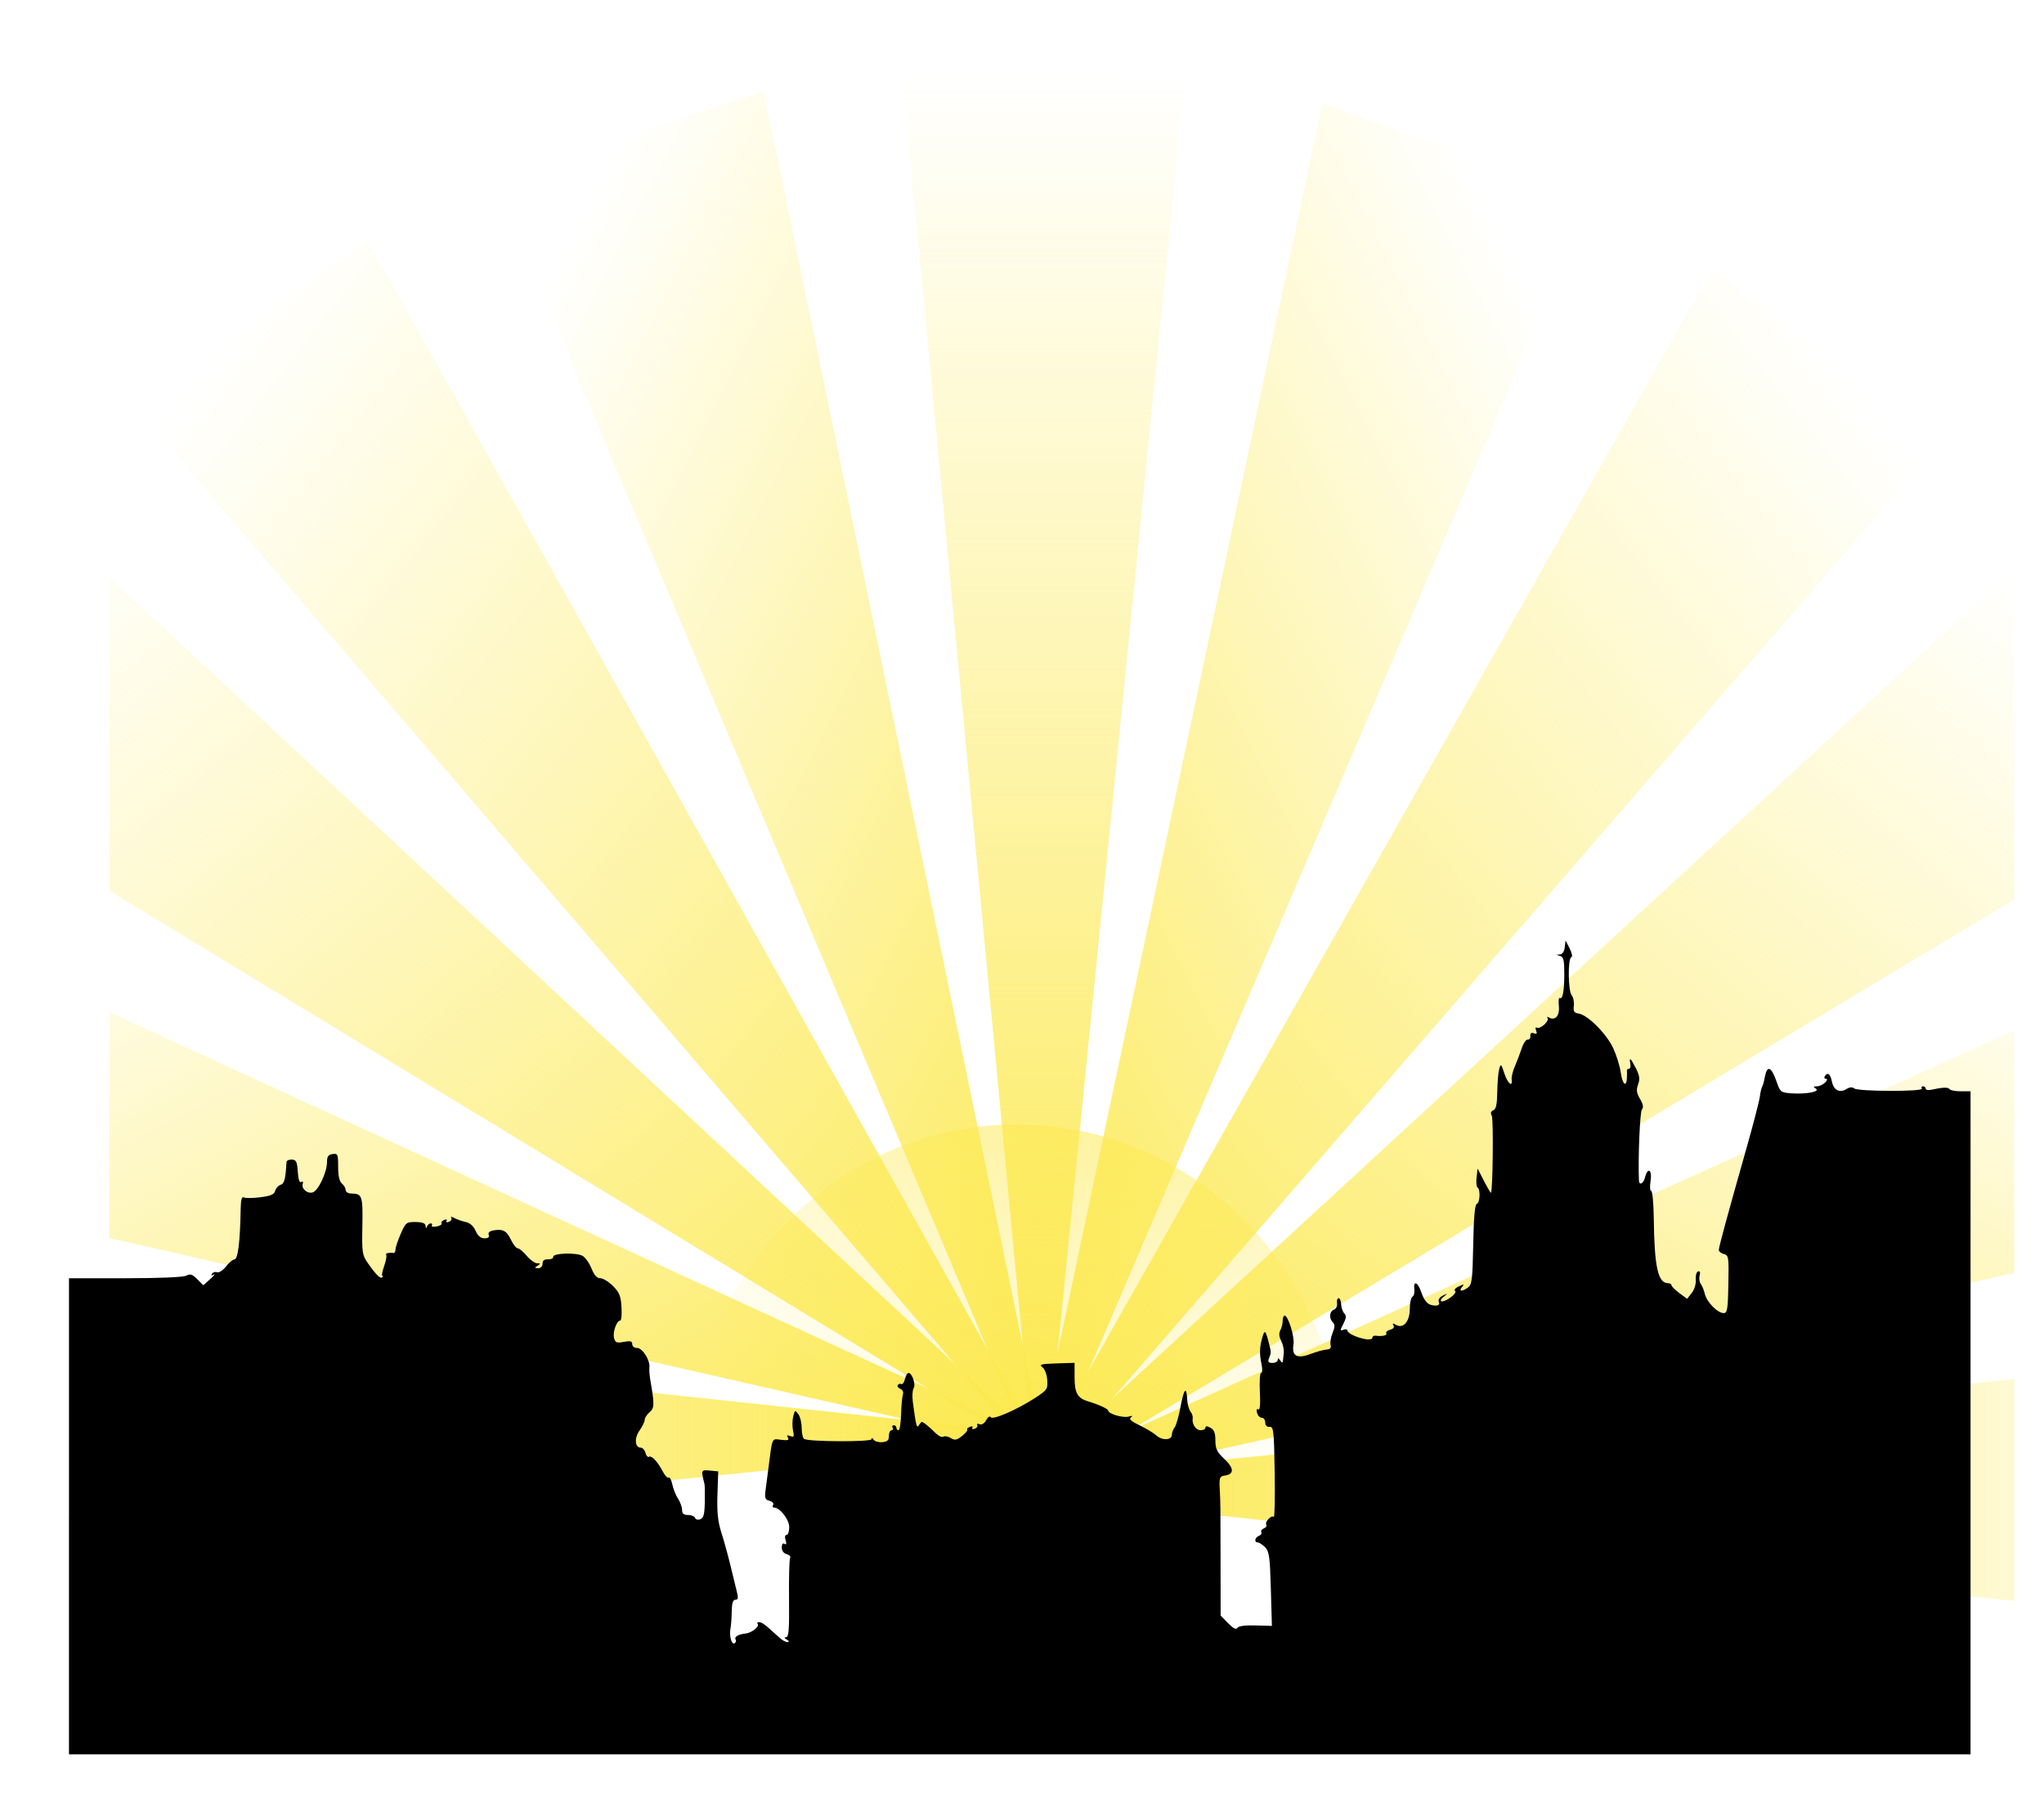
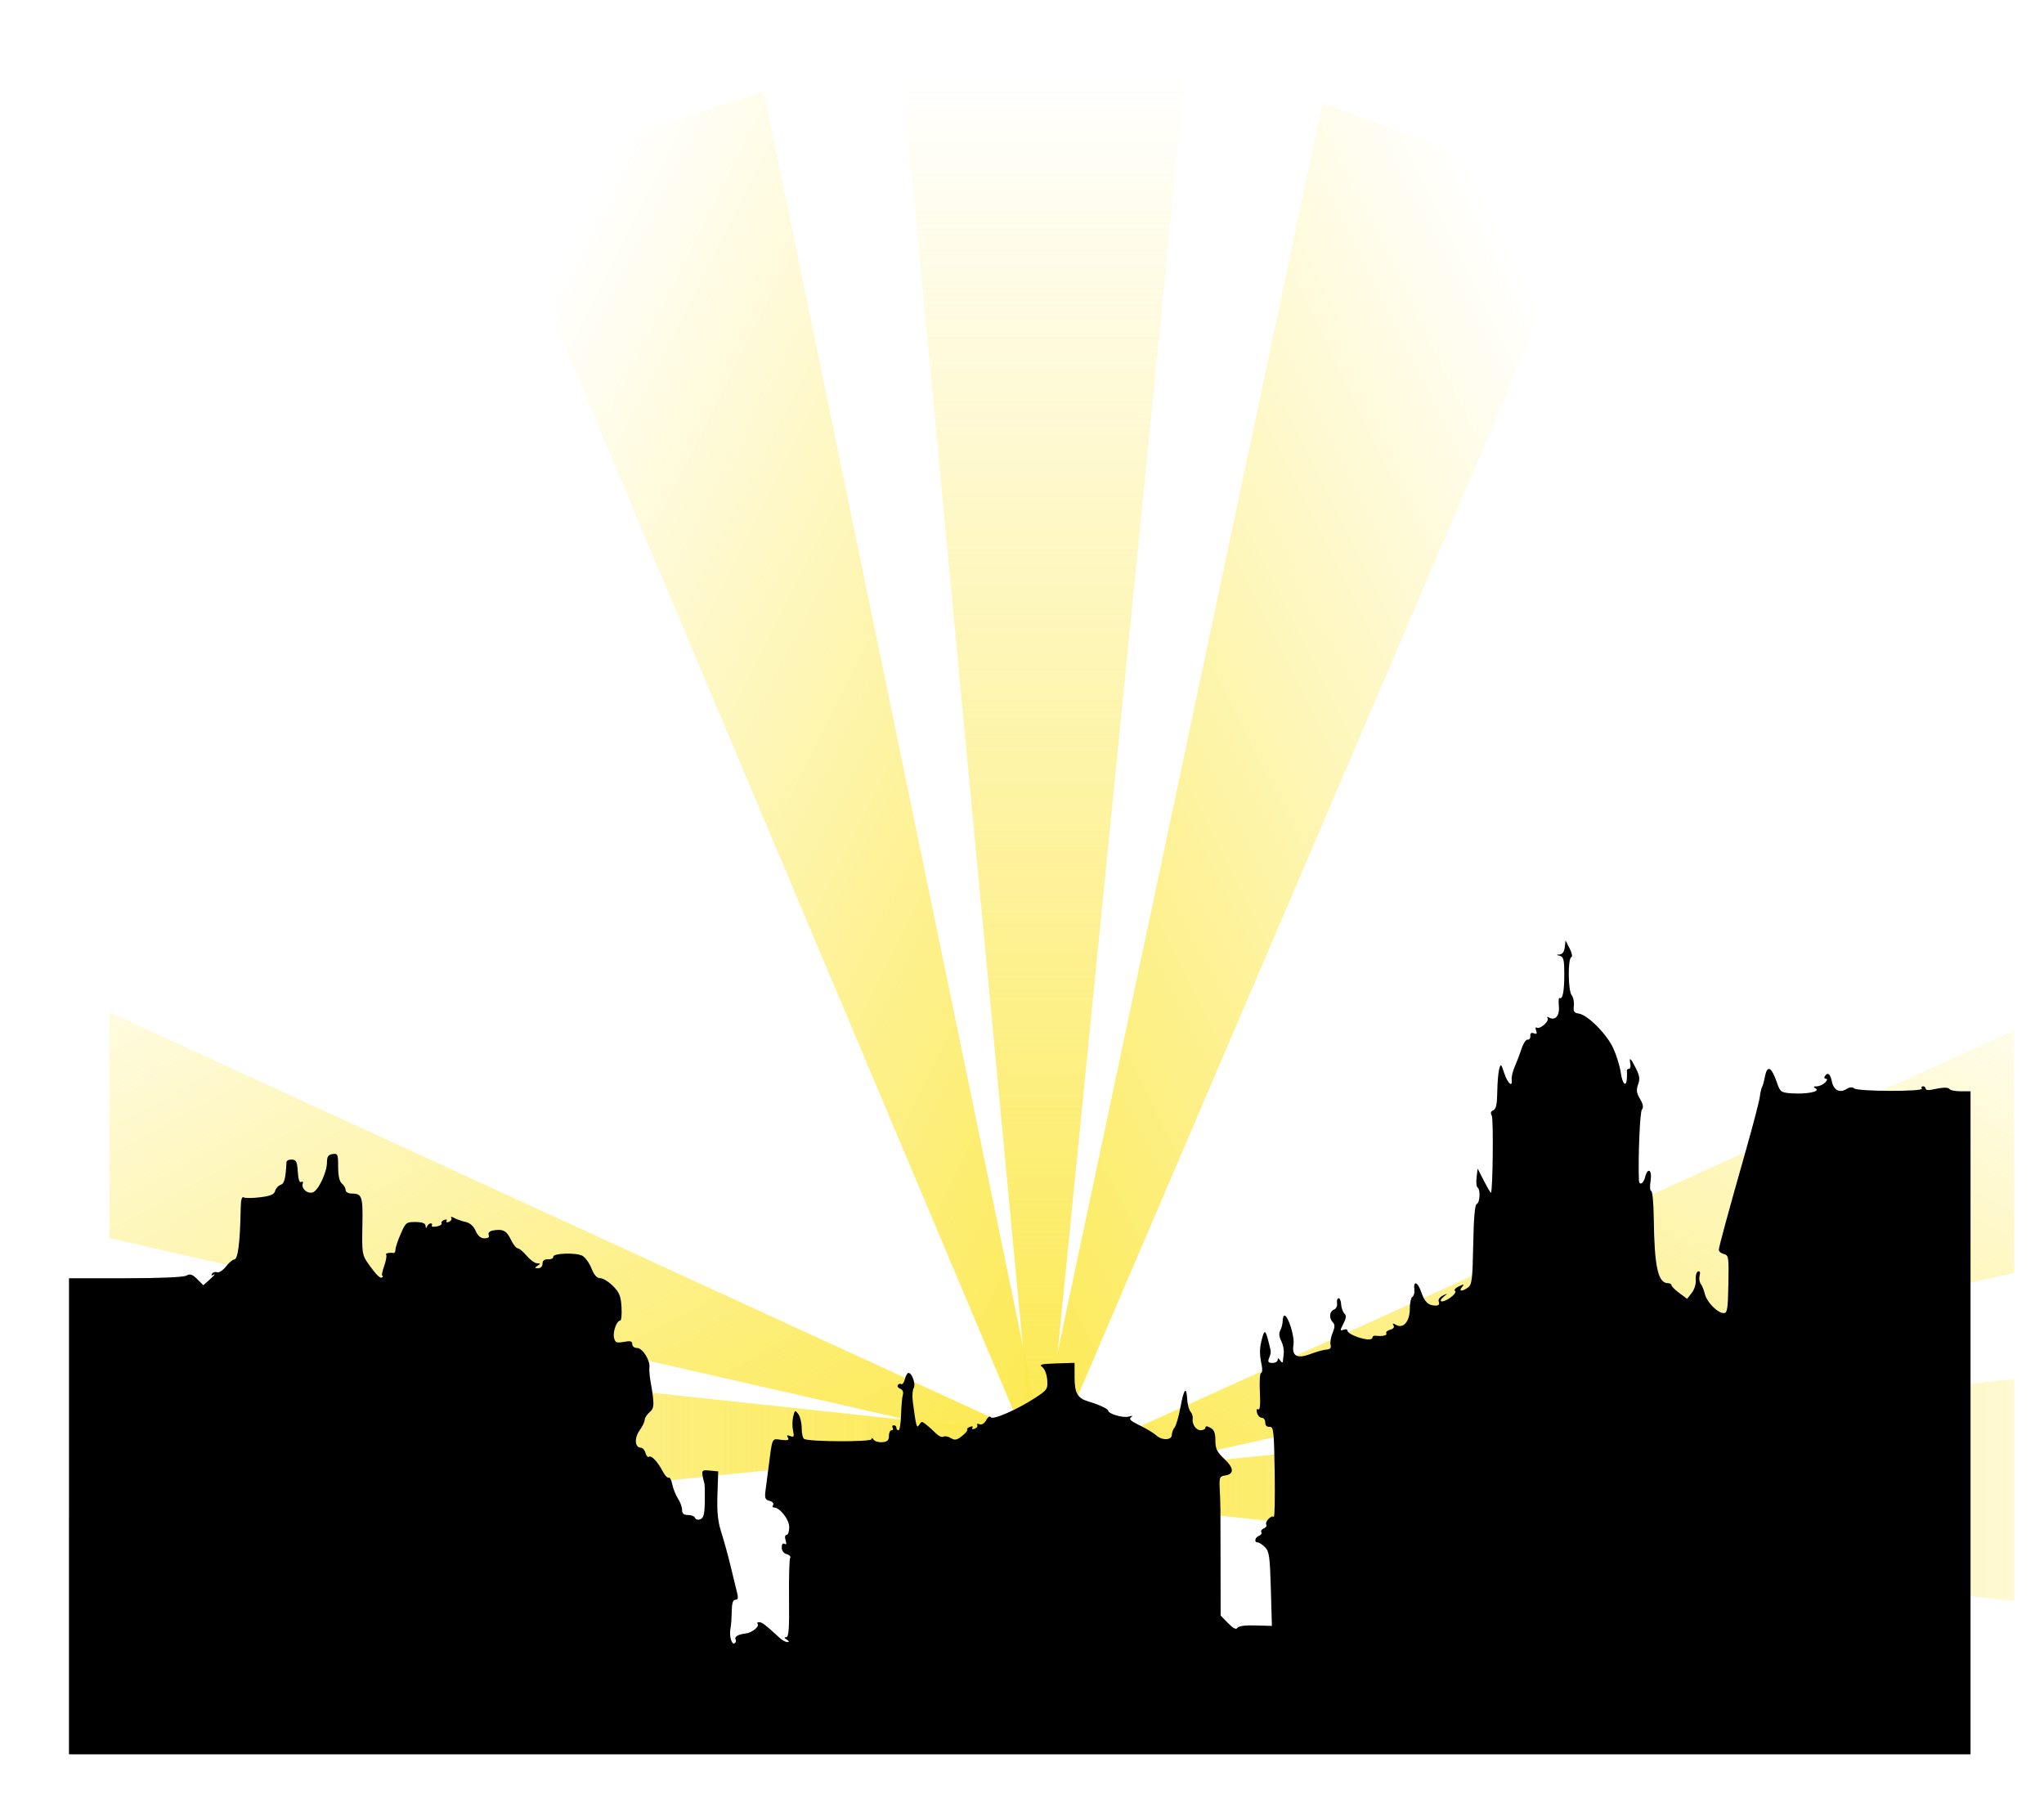
<svg xmlns="http://www.w3.org/2000/svg" xmlns:xlink="http://www.w3.org/1999/xlink" width="466.235" height="411.235">
  <title />
  <defs>
    <linearGradient id="linearGradient3583">
      <stop offset="0" id="stop3585" stop-color="#fce94f" />
      <stop offset="1" id="stop3587" stop-opacity="0" stop-color="#fce94f" />
    </linearGradient>
    <linearGradient id="linearGradient3178">
      <stop offset="0" id="stop3180" stop-color="#fce94f" />
      <stop offset="1" id="stop3182" stop-opacity="0" stop-color="#fce94f" />
    </linearGradient>
    <linearGradient id="linearGradient3155">
      <stop offset="0" id="stop3157" stop-color="#a40000" />
      <stop offset="1" id="stop3159" stop-color="#ef2929" />
    </linearGradient>
    <clipPath clipPathUnits="userSpaceOnUse" id="clipPath3649">
      <rect ry="0.145" y="-139.25" x="11.282" height="395.235" width="450.235" id="rect3651" stroke-miterlimit="4" stroke-width="24.765" stroke="#999999" fill="url(#linearGradient3653)" />
    </clipPath>
    <linearGradient xlink:href="#linearGradient3155" id="linearGradient3653" x1="0.526" y1="-0.031" x2="0.545" y2="1.031" />
    <linearGradient xlink:href="#linearGradient3178" id="linearGradient3674" x1="0.955" y1="0.518" x2="-0.002" y2="0.518" />
    <linearGradient xlink:href="#linearGradient3178" id="linearGradient3676" x1="0.956" y1="0.969" x2="0.028" y2="0.24" />
    <linearGradient xlink:href="#linearGradient3178" id="linearGradient3678" x1="0.957" y1="0.962" x2="0.064" y2="0.121" />
    <linearGradient xlink:href="#linearGradient3178" id="linearGradient3680" x1="0.959" y1="0.959" x2="0.116" y2="0.065" />
    <linearGradient xlink:href="#linearGradient3178" id="linearGradient3682" x1="0.963" y1="0.957" x2="0.227" y2="0.027" />
    <linearGradient xlink:href="#linearGradient3178" id="linearGradient3684" x1="0.482" y1="0.955" x2="0.482" y2="-0.002" />
    <linearGradient xlink:href="#linearGradient3178" id="linearGradient3686" x1="0.031" y1="0.956" x2="0.76" y2="0.028" />
    <linearGradient xlink:href="#linearGradient3178" id="linearGradient3688" x1="0.038" y1="0.957" x2="0.879" y2="0.064" />
    <linearGradient xlink:href="#linearGradient3178" id="linearGradient3690" x1="0.041" y1="0.959" x2="0.935" y2="0.116" />
    <linearGradient xlink:href="#linearGradient3178" id="linearGradient3692" x1="0.043" y1="0.963" x2="0.973" y2="0.227" />
    <linearGradient xlink:href="#linearGradient3178" id="linearGradient3694" x1="0.045" y1="0.482" x2="1.002" y2="0.482" />
    <radialGradient xlink:href="#linearGradient3583" id="radialGradient3696" gradientUnits="userSpaceOnUse" cx="249.244" cy="51.751" fx="249.244" fy="51.751" r="154.88" />
    <linearGradient xlink:href="#linearGradient3155" id="linearGradient3906" x1="0.526" y1="-0.031" x2="0.545" y2="1.031" />
  </defs>
  <g>
    <title>Layer 1</title>
    <g externalResourcesRequired="false" id="layer1">
      <g id="g3593" transform="matrix(0.965 0 0 1 14.076 135.25)" clip-path="url(#clipPath3649)">
        <path d="m240.592,192.867l-332.107,32.597l0.69,-33.43l0.69,-33.43l330.727,34.263l-0,0z" id="path3451" stroke-miterlimit="4" stroke-width="2" fill="url(#linearGradient3674)" />
        <path d="m241.572,197.732l-325.925,-71.625l10.986,-31.581l10.986,-31.581l303.953,134.786l0,0z" id="path3459" stroke-miterlimit="4" stroke-width="2" fill="url(#linearGradient3676)" />
-         <path d="m241.001,202.661l-287.84,-168.836l20.208,-26.64l20.208,-26.64l247.425,222.116z" id="path3467" stroke-miterlimit="4" stroke-width="2" fill="url(#linearGradient3678)" />
-         <path d="m238.934,207.173l-221.579,-249.52l27.451,-19.092l27.451,-19.092l166.677,287.703z" id="path3475" stroke-miterlimit="4" stroke-width="2" fill="url(#linearGradient3680)" />
        <path d="m235.575,210.825l-133.628,-305.779l32.007,-9.675l32.007,-9.675l69.614,325.128z" id="path3483" stroke-miterlimit="4" stroke-width="2" fill="url(#linearGradient3682)" />
        <path d="m231.251,213.26l-32.597,-332.107l33.43,0.69l33.43,0.69l-34.263,330.727l0,-0z" id="path3491" stroke-miterlimit="4" stroke-width="2" fill="url(#linearGradient3684)" />
        <path d="m226.386,214.24l71.625,-325.925l31.581,10.986l31.581,10.986l-134.786,303.953l0,-0z" id="path3499" stroke-miterlimit="4" stroke-width="2" fill="url(#linearGradient3686)" />
-         <path d="m221.457,213.669l168.836,-287.84l26.64,20.208l26.64,20.208l-222.116,247.425l0,0z" id="path3507" stroke-miterlimit="4" stroke-width="2" fill="url(#linearGradient3688)" />
-         <path d="m216.945,211.602l249.52,-221.579l19.092,27.451l19.092,27.451l-287.703,166.677z" id="path3515" stroke-miterlimit="4" stroke-width="2" fill="url(#linearGradient3690)" />
        <path d="m213.293,208.242l305.779,-133.628l9.675,32.007l9.675,32.007l-325.128,69.614z" id="path3523" stroke-miterlimit="4" stroke-width="2" fill="url(#linearGradient3692)" />
        <path d="m210.858,203.919l332.107,-32.597l-0.69,33.43l-0.69,33.43l-330.727,-34.263z" id="path3531" stroke-miterlimit="4" stroke-width="2" fill="url(#linearGradient3694)" />
-         <path id="path3581" d="m302.914,198.393a77.189,77.189 0 1 1 -154.378,0a77.189,77.189 0 1 1 154.378,0z" stroke-miterlimit="4" stroke-width="2" fill="url(#radialGradient3696)" />
      </g>
      <path id="path1970" d="m15.737,345.823l0,-54.289l12.828,0c7.784,0 13.262,-0.232 13.931,-0.59c0.886,-0.474 1.377,-0.317 2.494,0.8l1.39,1.39l1.59,-1.435c0.875,-0.789 1.231,-1.238 0.792,-0.996c-0.519,0.285 -0.662,0.217 -0.408,-0.193c0.215,-0.347 0.735,-0.499 1.156,-0.338c0.421,0.162 1.332,-0.425 2.023,-1.304c0.691,-0.879 1.529,-1.598 1.862,-1.598c0.888,0 1.355,-3.654 1.513,-11.829c0.035,-1.795 0.263,-2.604 0.664,-2.356c0.336,0.208 2.029,0.201 3.761,-0.016c2.407,-0.301 3.216,-0.646 3.429,-1.462c0.154,-0.588 0.711,-1.206 1.239,-1.374c0.861,-0.273 1.142,-1.358 1.348,-5.194c0.018,-0.346 0.567,-0.601 1.218,-0.568c1,0.051 1.211,0.482 1.358,2.774c0.112,1.755 0.39,2.581 0.784,2.337c0.354,-0.219 0.501,-0.048 0.349,0.407c-0.373,1.118 1.059,2.354 2.279,1.966c1.271,-0.403 3.232,-4.547 3.246,-6.856c0.008,-1.328 0.291,-1.746 1.279,-1.887c1.18,-0.169 1.269,0.036 1.269,2.915c0,2.059 0.286,3.334 0.853,3.804c0.469,0.389 0.853,1.06 0.853,1.491c0,0.431 0.576,0.787 1.279,0.792c2.496,0.017 2.672,0.529 2.541,7.404c-0.117,6.113 -0.038,6.637 1.278,8.504c1.89,2.682 2.846,3.616 3.267,3.194c0.194,-0.194 0.193,-0.352 -0.002,-0.352c-0.195,0 -0.001,-1 0.43,-2.223c0.431,-1.222 0.633,-2.374 0.449,-2.558c-0.312,-0.312 0.725,-0.557 1.701,-0.403c0.234,0.037 0.426,-0.314 0.426,-0.78c0,-0.466 0.537,-2.076 1.193,-3.579c1.136,-2.602 1.298,-2.73 3.409,-2.706c1.558,0.018 2.23,0.279 2.263,0.878c0.032,0.584 0.137,0.628 0.333,0.142c0.158,-0.391 0.536,-0.711 0.841,-0.711c0.305,0 0.419,0.219 0.254,0.486c-0.165,0.268 0.328,0.366 1.097,0.219c0.769,-0.147 1.274,-0.467 1.123,-0.711c-0.151,-0.244 0.121,-0.596 0.605,-0.781c0.498,-0.191 0.73,-0.096 0.536,0.218c-0.194,0.315 0.038,0.409 0.536,0.218c0.483,-0.186 0.726,-0.585 0.539,-0.888c-0.206,-0.333 0.076,-0.323 0.714,0.025c0.58,0.317 1.736,0.719 2.569,0.893c0.969,0.203 1.787,0.932 2.271,2.024c0.513,1.159 1.161,1.707 2.02,1.707c0.838,0 1.164,-0.263 0.965,-0.78c-0.189,-0.492 0.185,-0.868 1.013,-1.017c2.203,-0.397 3.074,0.055 4.051,2.105c0.516,1.081 1.214,1.966 1.552,1.966c0.338,0 1.26,0.767 2.049,1.705c0.789,0.938 1.86,1.709 2.379,1.714c0.817,0.008 0.83,0.083 0.092,0.56c-0.729,0.471 -0.708,0.552 0.142,0.56c0.588,0.005 0.995,-0.417 0.995,-1.031c0,-0.713 0.402,-1.026 1.279,-0.995c0.703,0.025 1.23,-0.23 1.17,-0.565c-0.148,-0.833 5.18,-1.027 6.648,-0.241c0.642,0.343 1.571,1.635 2.065,2.87c0.62,1.55 1.245,2.245 2.017,2.245c0.615,0 1.914,0.795 2.886,1.767c1.464,1.464 1.799,2.293 1.951,4.832c0.101,1.686 -0.033,3.065 -0.299,3.065c-0.81,0 -1.746,2.651 -1.401,3.971c0.279,1.067 0.595,1.192 2.236,0.884c1.499,-0.281 1.911,-0.169 1.911,0.52c0,0.496 0.489,0.878 1.122,0.878c1.224,0 3.001,2.822 2.795,4.436c-0.068,0.53 0.033,1.859 0.223,2.954c0.958,5.505 0.937,6.298 -0.191,7.264c-0.608,0.521 -1.106,1.299 -1.106,1.728c0,0.429 -0.529,1.524 -1.175,2.431c-1.237,1.737 -1.073,3.925 0.295,3.925c0.411,0 0.889,0.537 1.06,1.194c0.172,0.657 0.54,1.054 0.818,0.882c0.587,-0.363 1.975,1.137 3.176,3.429c0.461,0.881 1.044,1.473 1.294,1.317c0.25,-0.156 0.624,0.541 0.83,1.549c0.206,1.008 0.792,2.47 1.302,3.249c0.51,0.778 0.927,1.936 0.927,2.572c0,0.844 0.371,1.157 1.374,1.157c0.756,0 1.474,0.302 1.597,0.671c0.125,0.375 0.648,0.508 1.184,0.302c0.75,-0.288 0.976,-1.152 1.028,-3.939c0.037,-1.964 0.002,-3.827 -0.078,-4.139c-0.809,-3.17 -0.79,-3.218 1.215,-3.026l1.922,0.184l-0.175,5.298c-0.135,4.069 0.084,6.113 0.943,8.811c0.615,1.932 1.542,5.304 2.059,7.493c0.518,2.189 1.157,4.811 1.42,5.827c0.372,1.436 0.301,1.848 -0.321,1.848c-0.569,0 -0.812,0.779 -0.843,2.7c-0.024,1.485 -0.151,3.212 -0.282,3.837c-0.339,1.616 0.254,3.806 0.92,3.395c0.309,-0.191 0.425,-0.567 0.258,-0.837c-0.388,-0.628 0.549,-1.204 2.264,-1.392c1.461,-0.16 3.3,-1.666 2.73,-2.235c-0.194,-0.194 -0.026,-0.352 0.373,-0.352c0.661,0 1.388,0.557 4.638,3.553c0.594,0.547 1.399,0.991 1.79,0.986c0.474,-0.006 0.426,-0.192 -0.142,-0.56c-0.607,-0.392 -0.641,-0.554 -0.117,-0.56c0.574,-0.007 0.715,-1.934 0.64,-8.76c-0.052,-4.813 0.061,-9.005 0.253,-9.315c0.192,-0.31 -0.161,-0.696 -0.782,-0.859c-0.687,-0.18 -1.131,-0.776 -1.131,-1.519c0,-0.75 0.244,-1.073 0.629,-0.835c0.424,0.262 0.504,-0.006 0.246,-0.819c-0.228,-0.717 -0.137,-1.208 0.223,-1.208c0.334,0 0.607,-0.802 0.607,-1.782c0,-1.734 -2.126,-4.471 -3.474,-4.471c-0.315,0 -0.404,-0.273 -0.198,-0.607c0.206,-0.334 -0.16,-0.747 -0.815,-0.918c-1.003,-0.262 -1.147,-0.637 -0.918,-2.378c0.15,-1.137 0.404,-3.09 0.565,-4.34c1.043,-8.111 0.771,-7.457 2.992,-7.197c1.533,0.179 1.896,0.061 1.547,-0.503c-0.33,-0.535 -0.184,-0.632 0.536,-0.356c0.843,0.324 0.938,0.137 0.633,-1.252c-0.197,-0.898 -0.18,-2.345 0.039,-3.216c0.373,-1.488 0.444,-1.52 1.166,-0.533c0.423,0.578 0.769,2.01 0.769,3.183c0,1.172 0.248,2.285 0.551,2.472c1.068,0.66 15.366,0.719 15.375,0.063c0.005,-0.374 0.189,-0.337 0.461,0.092c0.249,0.392 1.14,0.656 1.981,0.587c1.175,-0.097 1.528,-0.426 1.528,-1.424c0,-0.713 0.271,-1.297 0.602,-1.297c0.331,0 0.444,-0.256 0.251,-0.568c-0.193,-0.313 -0.08,-0.568 0.251,-0.568c0.331,0 0.602,0.256 0.602,0.568c0,0.313 0.217,0.568 0.483,0.568c0.266,0 0.528,-1.599 0.583,-3.553c0.055,-1.954 0.239,-4.002 0.408,-4.551c0.186,-0.599 -0.046,-1.134 -0.58,-1.339c-0.489,-0.188 -0.745,-0.574 -0.568,-0.859c0.176,-0.285 0.531,-0.388 0.789,-0.229c0.258,0.159 0.629,-0.348 0.824,-1.128c0.196,-0.779 0.566,-1.417 0.822,-1.417c0.818,0 1.71,2.613 1.182,3.463c-0.274,0.44 -0.364,1.824 -0.201,3.074c0.692,5.318 0.9,6.166 1.34,5.455c0.245,-0.396 0.55,-0.762 0.68,-0.813c0.257,-0.102 1.653,1.02 3.317,2.667c0.586,0.58 1.331,0.891 1.655,0.691c0.324,-0.2 1.08,-0.057 1.681,0.318c0.902,0.563 1.349,0.48 2.562,-0.474c0.808,-0.636 1.339,-1.286 1.18,-1.445c-0.159,-0.159 0.119,-0.446 0.617,-0.637c0.519,-0.199 0.76,-0.111 0.563,0.207c-0.194,0.315 0.038,0.409 0.536,0.218c0.483,-0.185 0.739,-0.563 0.568,-0.84c-0.171,-0.276 0.067,-0.358 0.528,-0.181c0.506,0.194 1.105,-0.177 1.512,-0.936c0.388,-0.726 0.828,-1.009 1.038,-0.669c0.441,0.711 6.061,-1.741 10.196,-4.448c2.696,-1.765 2.843,-1.988 2.687,-4.075c-0.094,-1.26 -0.577,-2.509 -1.126,-2.911c-0.8,-0.585 -0.263,-0.725 3.203,-0.834l4.164,-0.132l0,3.322c0,3.575 0.683,4.765 3.153,5.491c2.302,0.677 4.521,1.7 4.521,2.084c0,0.735 3.372,1.726 4.648,1.366c0.899,-0.254 1.077,-0.204 0.558,0.156c-0.567,0.394 -0.057,0.871 1.99,1.858c1.514,0.731 3.211,1.753 3.77,2.271c1.291,1.196 3.527,1.131 3.539,-0.102c0.005,-0.505 0.291,-1.272 0.636,-1.705c0.345,-0.433 0.946,-2.514 1.335,-4.625c0.779,-4.226 1.375,-4.927 1.536,-1.807c0.057,1.114 0.393,2.373 0.745,2.798c0.352,0.425 0.585,1.111 0.517,1.525c-0.22,1.334 0.715,2.742 1.821,2.742c0.592,0 1.076,-0.265 1.076,-0.588c0,-0.399 0.366,-0.393 1.137,0.02c0.848,0.454 1.137,1.19 1.137,2.901c0,1.897 0.354,2.626 2.055,4.231c2.226,2.099 2.266,3.462 0.111,3.768c-1.195,0.169 -1.302,0.444 -1.178,3.029c0.183,3.845 0.174,3.033 0.192,16.727l0.016,12.179l1.702,1.741c1.165,1.192 1.833,1.529 2.116,1.071c0.262,-0.424 1.784,-0.63 4.144,-0.56l3.73,0.11l-0.238,-8.432c-0.208,-7.36 -0.376,-8.571 -1.327,-9.522c-0.599,-0.599 -1.345,-1.089 -1.658,-1.089c-0.882,0 -0.67,-1.134 0.281,-1.499c0.467,-0.179 0.707,-0.557 0.532,-0.839c-0.174,-0.282 0.081,-0.666 0.568,-0.853c0.487,-0.187 0.743,-0.571 0.568,-0.853c-0.395,-0.639 1.186,-2.295 1.701,-1.781c0.206,0.206 0.301,-4.347 0.21,-10.118c-0.151,-9.587 -0.251,-10.486 -1.16,-10.414c-0.624,0.05 -0.995,-0.321 -0.995,-0.995c0,-0.591 -0.354,-1.074 -0.786,-1.074c-0.432,0 -0.92,-0.512 -1.084,-1.138c-0.181,-0.691 -0.069,-0.997 0.284,-0.778c0.384,0.237 0.507,-1.116 0.362,-3.979c-0.12,-2.386 0.007,-4.338 0.283,-4.338c0.276,0 0.33,-0.831 0.12,-1.848c-0.529,-2.559 -0.504,-3.805 0.122,-6.111c0.558,-2.054 0.782,-1.855 1.598,1.421c0.474,1.903 0.474,1.884 -0.064,3.269c-0.294,0.755 -0.099,0.995 0.811,0.995c0.659,0 1.202,-0.32 1.206,-0.711c0.006,-0.474 0.192,-0.426 0.56,0.142c0.303,0.469 0.576,0.597 0.607,0.284c0.031,-0.313 0.123,-1.191 0.206,-1.951c0.082,-0.76 -0.181,-2.019 -0.584,-2.797c-0.492,-0.949 -0.557,-1.745 -0.197,-2.417c0.295,-0.552 0.537,-1.532 0.537,-2.177c0,-0.646 0.192,-1.173 0.426,-1.172c0.825,0.004 2.329,4.843 2.041,6.568c-0.445,2.664 0.784,3.36 3.867,2.193c1.363,-0.516 3.013,-0.972 3.666,-1.013c0.838,-0.053 1.112,-0.37 0.927,-1.074c-0.144,-0.549 0.062,-1.779 0.457,-2.732c0.539,-1.301 0.556,-1.895 0.067,-2.384c-0.932,-0.932 -0.802,-2.517 0.239,-2.917c0.492,-0.189 0.809,-0.84 0.711,-1.456c-0.098,-0.613 0.058,-1.129 0.346,-1.145c0.289,-0.017 0.553,0.607 0.587,1.385c0.034,0.778 0.36,1.714 0.725,2.079c0.505,0.505 0.453,1.069 -0.218,2.367c-0.803,1.553 -0.8,1.673 0.029,1.354c0.501,-0.192 0.91,-0.095 0.91,0.215c0,0.629 2.436,1.721 4.406,1.976c0.703,0.091 1.279,-0.079 1.279,-0.378c0,-0.299 0.32,-0.502 0.711,-0.451c1.544,0.201 2.752,-0.068 2.456,-0.546c-0.171,-0.277 0.223,-0.644 0.876,-0.814c0.739,-0.193 1.029,-0.567 0.768,-0.989c-0.31,-0.501 -0.155,-0.531 0.592,-0.113c1.652,0.925 3.124,-0.791 3.124,-3.642c0,-1.319 0.271,-2.566 0.602,-2.77c0.331,-0.205 0.53,-0.923 0.442,-1.597c-0.282,-2.154 0.741,-1.871 1.53,0.424c0.817,2.376 1.636,3.161 3.314,3.175c0.702,0.006 0.947,-0.274 0.732,-0.835c-0.199,-0.519 0.161,-1.078 0.934,-1.453c1.133,-0.548 1.16,-0.529 0.272,0.19c-1.636,1.324 -0.406,1.595 1.401,0.309c0.93,-0.662 1.422,-1.356 1.102,-1.553c-0.318,-0.196 0.061,-0.658 0.842,-1.027c1.216,-0.574 1.322,-0.553 0.74,0.149c-0.845,1.018 0.034,1.071 1.385,0.083c0.876,-0.64 1.027,-1.905 1.172,-9.782c0.112,-6.078 0.377,-9.117 0.808,-9.26c0.73,-0.243 0.881,-3.315 0.183,-3.746c-0.252,-0.156 -0.352,-1.192 -0.223,-2.302l0.236,-2.019l1.459,2.832c0.803,1.558 1.516,2.771 1.586,2.695c0.419,-0.453 0.596,-16.791 0.19,-17.561c-0.342,-0.649 -0.235,-1.038 0.347,-1.261c0.621,-0.238 0.857,-1.336 0.899,-4.178c0.031,-2.12 0.23,-4.478 0.443,-5.238c0.357,-1.278 0.446,-1.202 1.171,0.995c0.775,2.349 1.941,3.312 1.674,1.383c-0.076,-0.547 0.251,-1.89 0.727,-2.984c0.476,-1.094 1.179,-2.943 1.563,-4.108c0.384,-1.165 1,-2.061 1.369,-1.99c0.369,0.071 0.639,-0.299 0.599,-0.821c-0.048,-0.637 0.219,-0.838 0.809,-0.612c0.655,0.251 0.784,0.086 0.504,-0.643c-0.214,-0.557 -0.145,-0.838 0.159,-0.65c0.721,0.446 2.894,-1.466 2.461,-2.167c-0.189,-0.305 -0.071,-0.387 0.262,-0.181c1.416,0.875 2.521,-0.321 2.312,-2.505c-0.113,-1.18 -0.035,-2.04 0.173,-1.912c0.687,0.425 1.065,-1.509 1.065,-5.45c0,-3.228 -0.17,-3.935 -0.995,-4.151c-0.89,-0.233 -0.894,-0.267 -0.038,-0.326c0.6,-0.041 1.024,-0.649 1.137,-1.629l0.18,-1.563l0.937,1.819c0.543,1.054 0.701,1.898 0.376,2.007c-0.812,0.271 -0.745,7.652 0.079,8.645c0.378,0.456 0.603,1.545 0.501,2.422c-0.151,1.291 0.057,1.628 1.1,1.776c2.041,0.29 6.394,4.651 7.885,7.9c0.749,1.632 1.52,4.126 1.714,5.543c0.367,2.678 1.285,3.527 1.403,1.297c0.037,-0.703 0.037,-1.471 0,-1.705c-0.037,-0.235 0.174,-0.426 0.469,-0.426c0.295,0 0.437,-0.512 0.317,-1.137c-0.324,-1.68 0.038,-1.394 1.257,0.995c0.859,1.683 0.966,2.463 0.511,3.709c-0.453,1.241 -0.359,1.943 0.439,3.295c0.717,1.214 0.843,1.926 0.428,2.425c-0.453,0.546 -0.891,11.01 -0.675,16.152c0.053,1.255 1.032,0.758 1.4,-0.711c0.606,-2.414 1.661,-1.696 1.254,0.853c-0.2,1.251 -0.135,2.274 0.144,2.274c0.279,0 0.542,2.75 0.584,6.111c0.141,11.251 0.947,14.922 3.274,14.922c0.421,0 0.765,0.208 0.765,0.462c0,0.254 0.804,1.056 1.787,1.783l1.787,1.321l1.06,-1.356c0.606,-0.776 0.997,-2.066 0.913,-3.014c-0.081,-0.912 0.153,-1.758 0.519,-1.88c0.424,-0.142 0.555,0.203 0.359,0.95c-0.169,0.645 -0.056,1.491 0.251,1.88c0.306,0.389 0.731,1.433 0.943,2.319c0.445,1.858 2.907,4.357 4.293,4.357c0.82,0 0.962,-0.875 1.07,-6.586c0.118,-6.193 0.056,-6.604 -1.028,-6.888c-0.634,-0.166 -1.153,-0.58 -1.153,-0.92c0,-0.677 1.935,-7.795 6.29,-23.14c1.555,-5.48 2.931,-10.781 3.058,-11.78c0.126,-0.999 0.364,-2.033 0.528,-2.298c0.164,-0.265 0.428,-1.199 0.587,-2.075c0.545,-3.006 1.505,-2.622 2.794,1.118c0.732,2.122 0.931,2.271 3.271,2.441c3.392,0.247 6.69,-0.383 5.604,-1.07c-0.659,-0.417 -0.617,-0.516 0.222,-0.523c0.57,-0.005 1.419,-0.392 1.888,-0.861c0.51,-0.51 0.595,-0.853 0.21,-0.853c-0.354,0 -0.484,-0.256 -0.291,-0.568c0.642,-1.038 1.275,-0.589 1.623,1.15c0.402,2.009 1.765,2.726 3.329,1.749c0.725,-0.453 1.336,-0.501 1.772,-0.14c0.865,0.715 15.863,0.757 15.422,0.044c-0.18,-0.291 -0.056,-0.529 0.275,-0.529c0.331,0 0.602,0.241 0.602,0.536c0,0.295 0.576,0.409 1.279,0.254c2.624,-0.579 3.873,-0.622 4.169,-0.144c0.167,0.27 1.312,0.492 2.544,0.492l2.24,0l0,75.607l0,75.607l-216.873,0l-216.873,0l0,-54.289l-0,0z" fill="#000000" />
    </g>
  </g>
</svg>